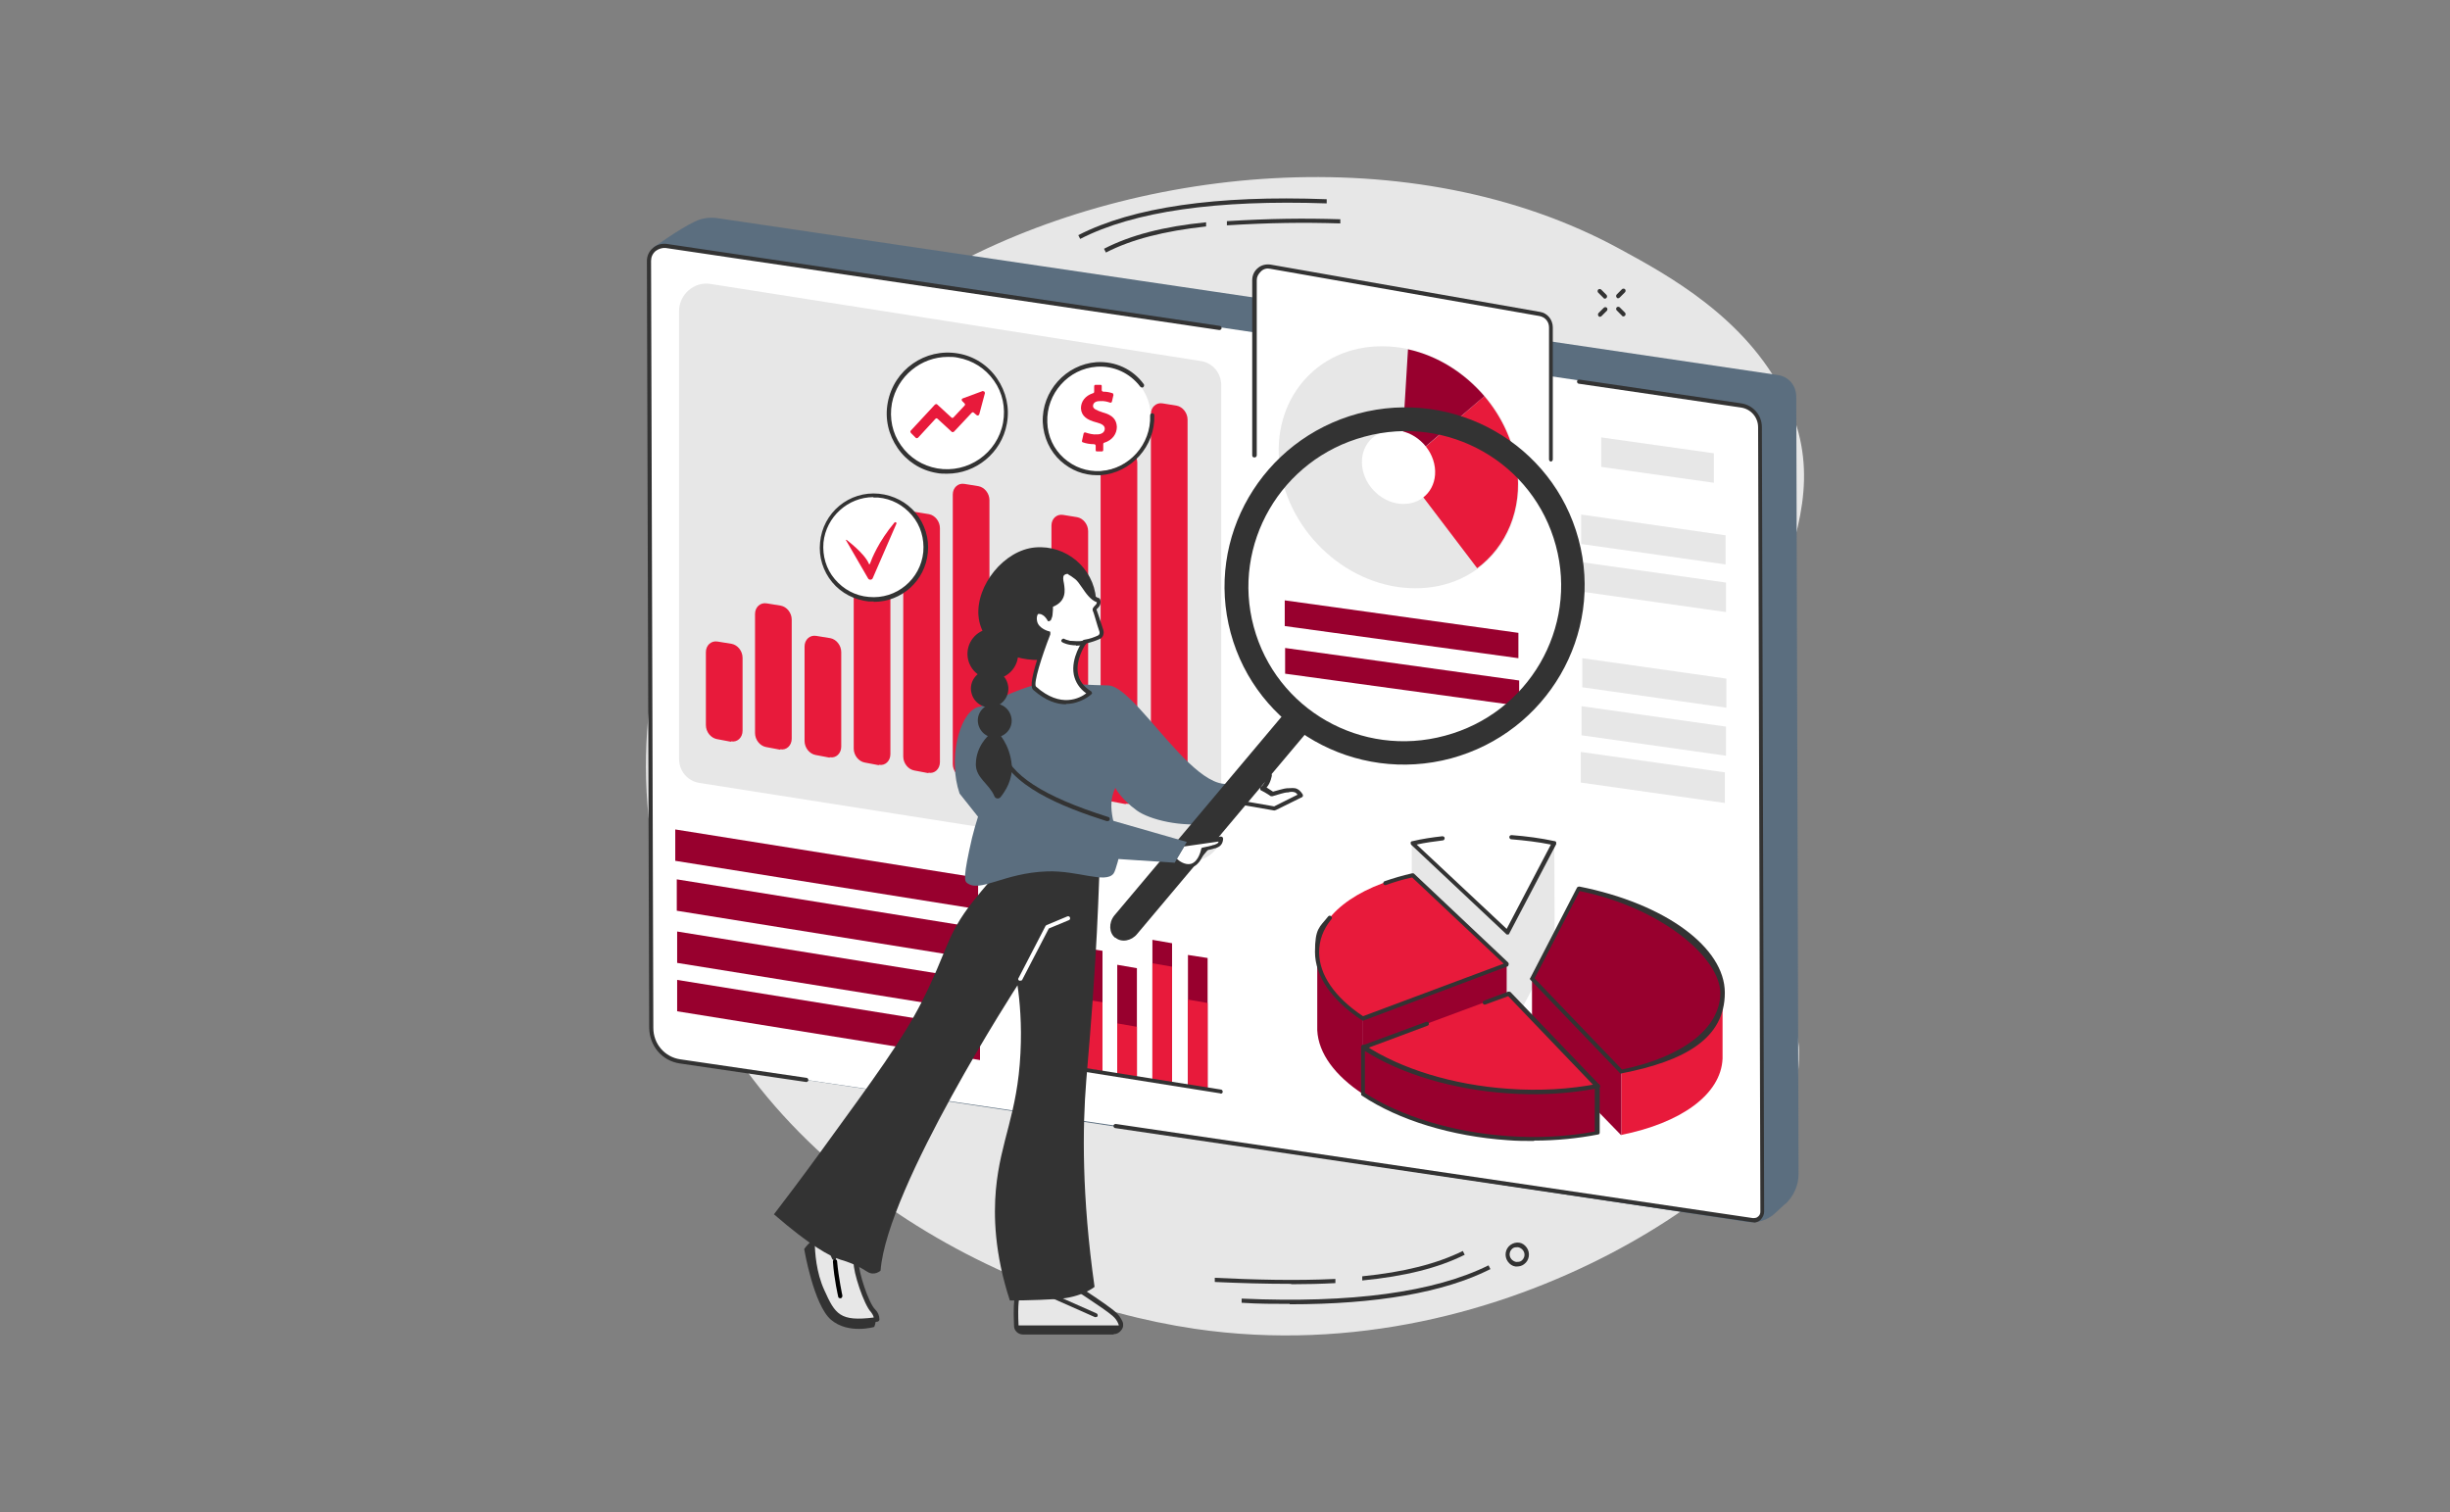
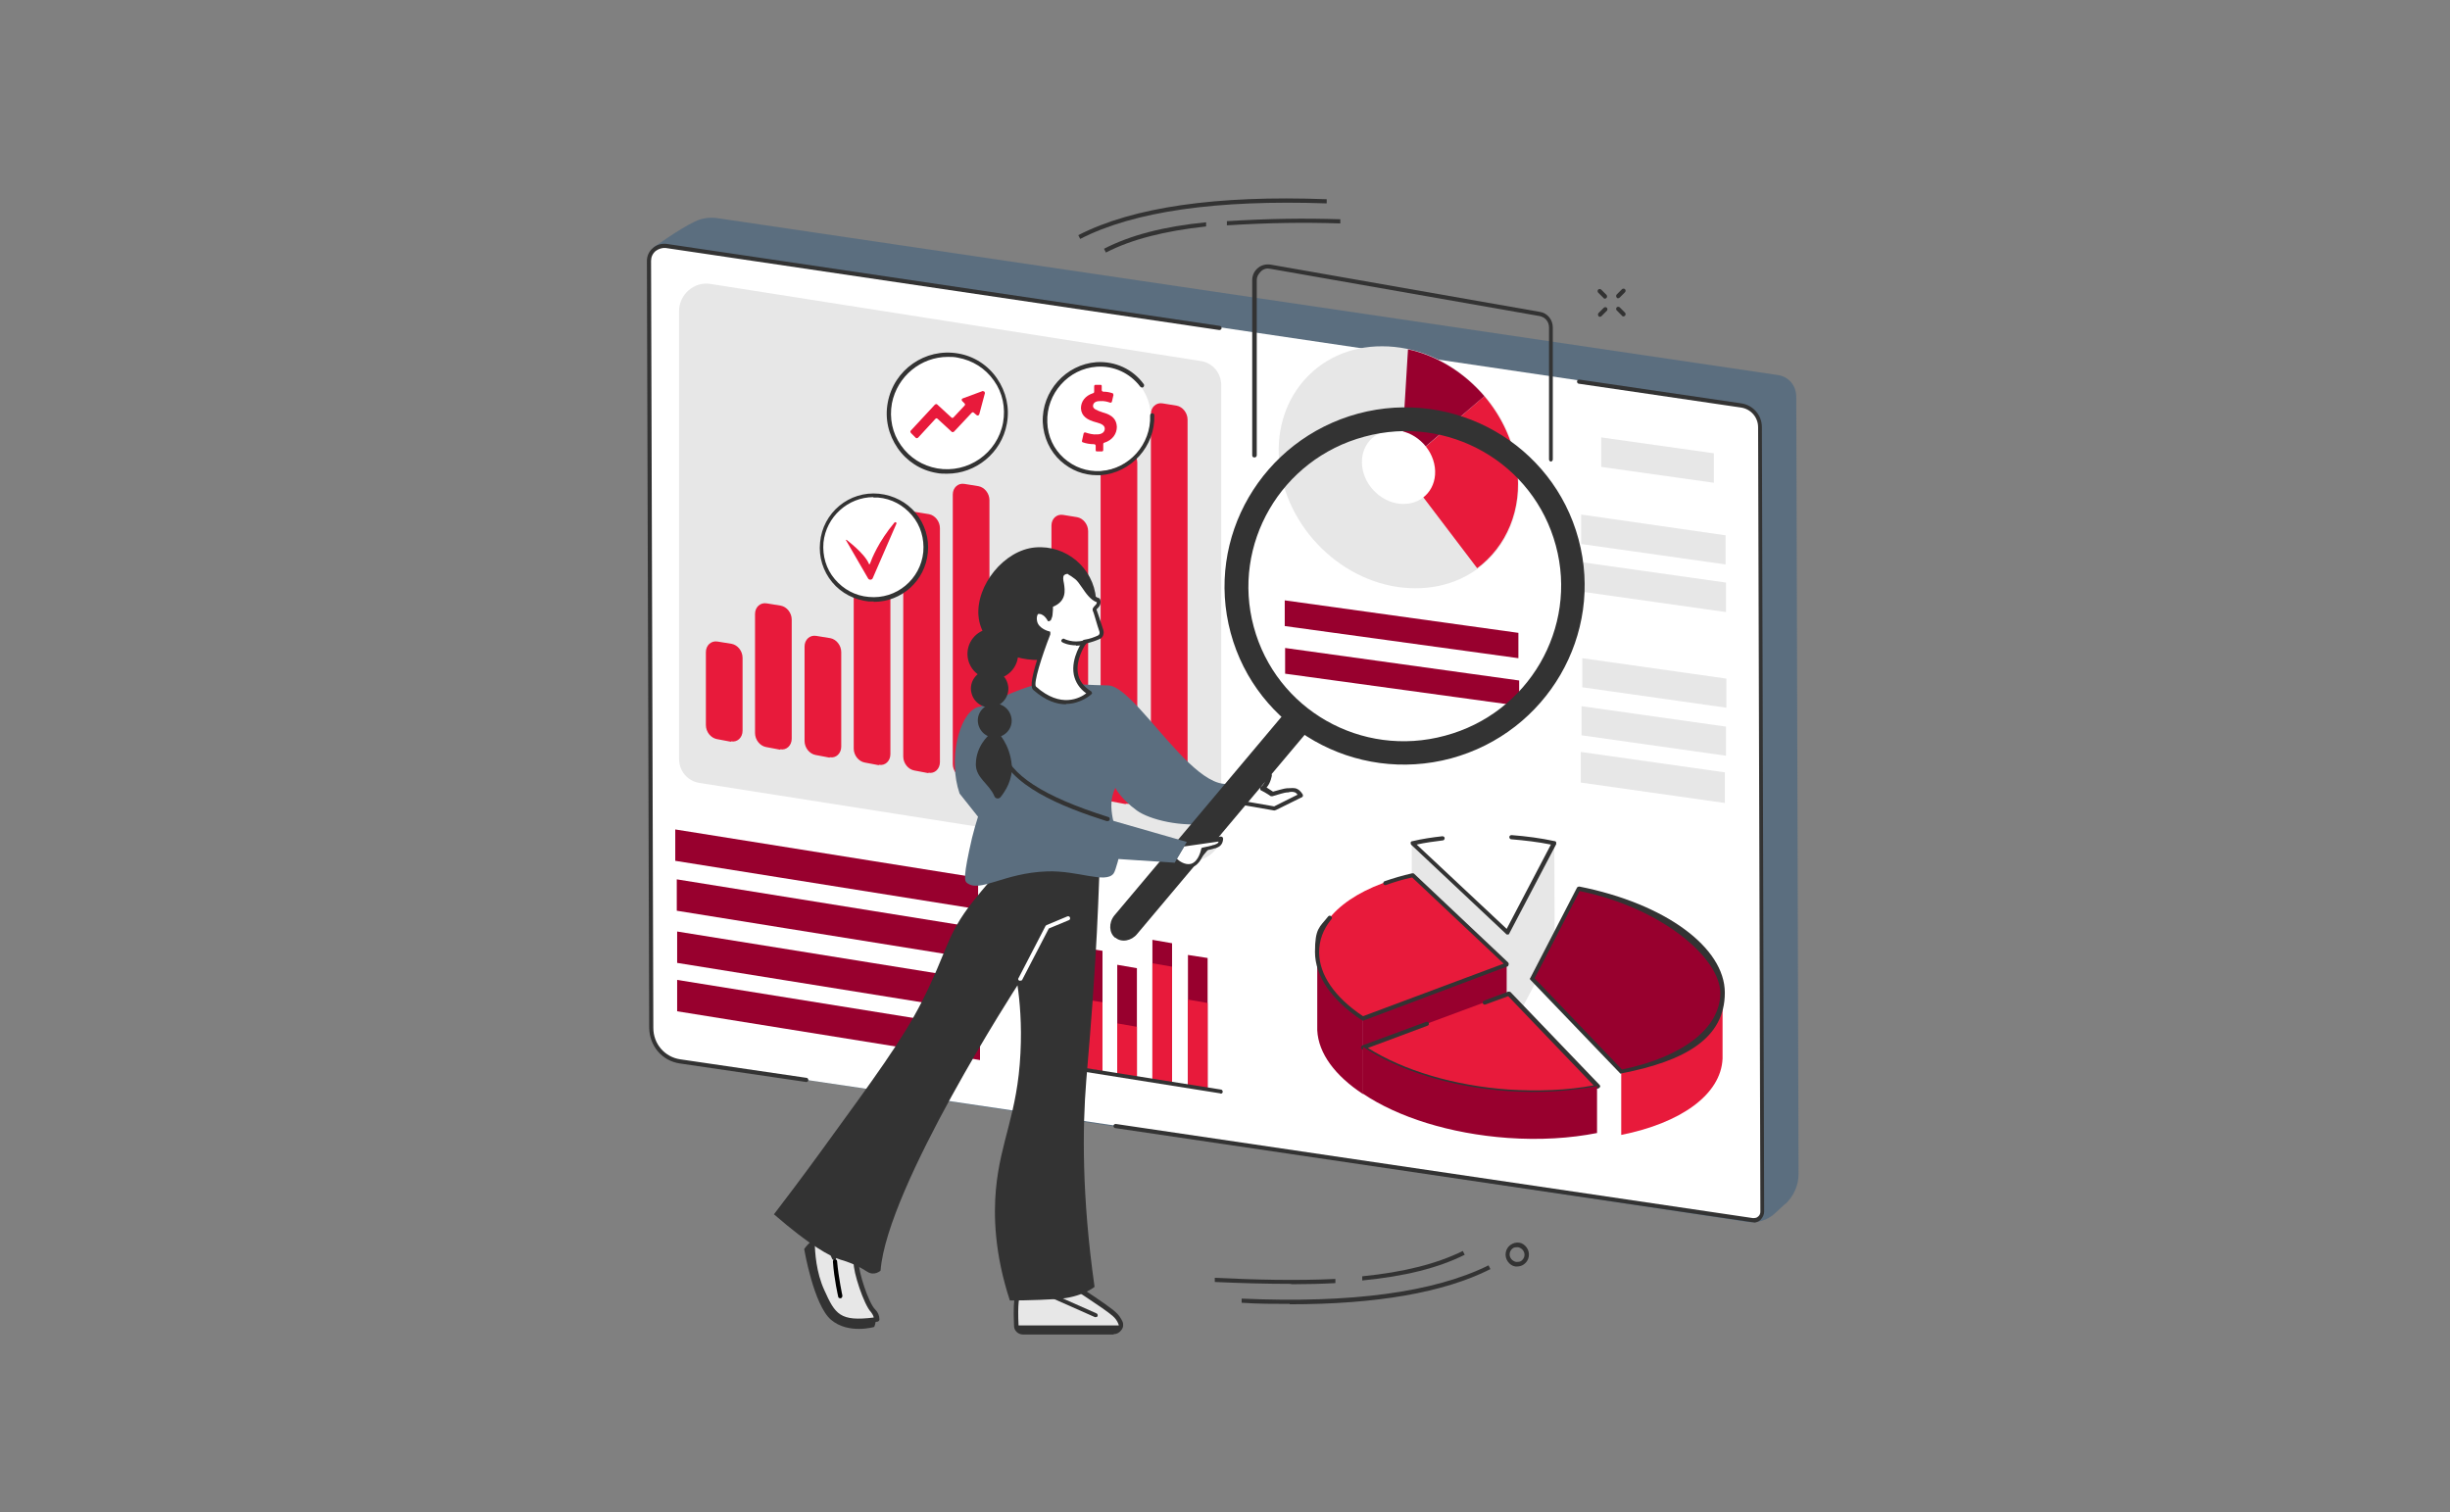
<svg xmlns="http://www.w3.org/2000/svg" id="Text" viewBox="0 0 648 400">
  <rect x="0" y="0" width="648" height="400" fill="#808080" stroke="none" />
  <defs>
    <style>
      .cls-1 {
        fill: #99b9ff;
      }

      .cls-2 {
        fill: #5b6e7f;
      }

      .cls-3 {
        fill: #fff;
      }

      .cls-4 {
        fill: #caddff;
      }

      .cls-5 {
        fill: #98002e;
      }

      .cls-6 {
        fill: #333;
      }

      .cls-7 {
        fill: #e81a3b;
      }

      .cls-8 {
        fill: #e7e7e7;
      }
    </style>
  </defs>
-   <path class="cls-8" d="M472,104.7c-10.3-20.7-30.8-31.9-43.5-38.8-54.9-30-129.8-22-179.5,6-49.1,27.6-91.9,92.9-74,163.9,18,71.3,88.1,107.9,141.1,115.7,84.2,12.3,154.9-43.8,158.8-63.3,1.2-6,.9-11.3.9-11.3-1.5-14.1-13.1-22.4-15.8-54.5-5-59,29.9-81.4,12-117.7h0Z" />
  <path class="cls-6" d="M428,78.9c-.1,0-.3,0-.4-.2-.2-.2-.2-.6,0-.8l1.4-1.4c.2-.2.6-.2.8,0s.2.6,0,.8l-1.4,1.4c-.1.1-.3.2-.4.2h0Z" />
  <path class="cls-6" d="M423.2,83.8c-.1,0-.3,0-.4-.2-.2-.2-.2-.6,0-.8l1.4-1.4c.2-.2.6-.2.8,0,.2.2.2.6,0,.8l-1.4,1.4c-.1.1-.3.2-.4.2h0Z" />
  <path class="cls-6" d="M424.5,79c-.1,0-.3,0-.4-.2l-1.4-1.4c-.2-.2-.2-.6,0-.8.2-.2.6-.2.8,0l1.4,1.4c.2.2.2.6,0,.8s-.3.2-.4.2h0Z" />
  <path class="cls-6" d="M429.4,83.7c-.1,0-.3,0-.4-.2l-1.4-1.4c-.2-.2-.2-.6,0-.8.2-.2.6-.2.8,0l1.4,1.4c.2.2.2.6,0,.8-.1.1-.3.2-.4.2h0Z" />
  <path class="cls-6" d="M401.3,335h-.5c-.8-.1-1.5-.6-2-1.3-1-1.4-.7-3.4.7-4.4h0c.7-.5,1.5-.7,2.3-.6s1.5.6,2,1.3c1,1.4.7,3.4-.7,4.4-.5.4-1.2.6-1.8.6h0ZM400.1,330.2c-.9.7-1.1,1.9-.4,2.8.3.4.8.7,1.3.8.5,0,1,0,1.4-.3.9-.7,1.1-1.9.4-2.8-.3-.4-.8-.7-1.3-.8-.5,0-1,0-1.4.3h0Z" />
  <path class="cls-6" d="M341.1,344.9c-4.1,0-8.3,0-12.7-.3v-1.1c29.1,1.3,51-1.7,65.3-8.8l.5,1c-12.3,6.2-30.1,9.3-53.1,9.3h0v-.1Z" />
  <path class="cls-6" d="M360.3,338.7v-1.1c11-1.1,19.7-3.3,26.6-6.7l.5,1c-7,3.5-15.8,5.7-27.1,6.8h0Z" />
  <path class="cls-6" d="M341.5,339.6c-6.8,0-13.7-.2-20.2-.5v-1.1c10.3.5,21.3.8,31.9.3v1.1c-3.8.2-7.7.3-11.7.3h0v-.1Z" />
  <path class="cls-6" d="M285.7,63.2l-.5-1c14.4-7.4,36.5-10.6,65.7-9.5v1.1c-29.1-1-51,2.1-65.2,9.4h0Z" />
  <path class="cls-6" d="M292.5,66.8l-.5-1c7-3.6,15.8-5.9,27-7v1.1c-11,1.2-19.7,3.4-26.5,6.9h0Z" />
  <path class="cls-6" d="M324.5,59.6v-1.1c11.6-.7,20.3-.8,30-.5v1.1c-9.7-.3-18.4-.2-30,.5h0Z" />
  <path class="cls-2" d="M472.2,318.4l-2.7,2.5c-2,1.9-4.8,2.7-7.4,2.3l-283.2-42.7c-3.8-.6-5.6-4.5-5.6-8.3l-1.9-195.2c0-2.3,1.4-11.5,1.4-11.5,0,0,6.9-5,11-6.9,1.9-.9,3.9-1.2,5.9-.9l280.5,41.5c2.9.4,4.9,2.8,4.9,5.8l.6,205.6c0,3-1.3,5.8-3.5,7.9h0v-.1Z" />
  <path class="cls-3" d="M463.6,322.7l-283.8-42c-4.4-.7-7.6-4.3-7.6-8.9l-.6-202.9c0-2.4,2.2-4.3,4.5-4l284.6,42.1c2.9.4,4.9,2.8,4.9,5.8l.6,207.5c0,1.4-1.3,2.5-2.6,2.3h0v.1Z" />
  <path class="cls-6" d="M213.2,286.2h0l-33.4-4.9c-4.7-.7-8-4.6-8.1-9.4l-.6-202.9c0-1.3.6-2.6,1.6-3.4,1-.9,2.3-1.2,3.5-1.1l146.4,21.7c.3,0,.5.3.5.6s-.3.5-.6.5l-146.4-21.7c-.9-.1-1.9.2-2.7.8-.8.7-1.2,1.6-1.2,2.6l.6,202.9c0,4.2,3,7.7,7.1,8.3l33.4,4.9c.3,0,.5.3.5.6s-.3.5-.5.5h-.1Z" />
  <path class="cls-6" d="M463.9,323.3h-.4l-168.5-24.9c-.3,0-.5-.3-.5-.6s.3-.5.6-.5l168.5,24.9c.5,0,1,0,1.4-.4.4-.3.6-.8.6-1.3l-.6-207.5c0-2.6-1.9-4.8-4.5-5.2l-42.9-6.3c-.3,0-.5-.3-.5-.6s.3-.5.6-.5l42.9,6.3c3.1.5,5.4,3.1,5.4,6.3l.6,207.5c0,.8-.4,1.6-1,2.2-.5.5-1.2.7-1.8.7h0l.1-.1Z" />
  <path class="cls-8" d="M314.7,227.5l-129.7-20.4c-3.2-.5-5.4-3.2-5.4-6.4v-118.4c0-4.4,4-7.9,8.3-7.2l129.7,20.4c3.2.5,5.4,3.2,5.4,6.4v118.4c0,4.4-4,7.9-8.3,7.2h0Z" />
  <path class="cls-7" d="M193.3,196.2l-3.7-.7c-1.6-.3-2.9-1.9-2.9-3.7v-19.3c0-1.8,1.4-3.1,3.1-2.8l3.7.6c1.6.3,2.9,1.9,2.9,3.7v19.3c0,1.8-1.4,3.1-3,2.8h0l-.1.1Z" />
  <path class="cls-7" d="M206.3,198.3l-3.7-.7c-1.6-.3-2.9-1.9-2.9-3.7v-31.5c0-1.8,1.4-3.1,3.1-2.8l3.7.6c1.6.3,2.9,1.9,2.9,3.7v31.5c0,1.8-1.4,3.1-3,2.8h0l-.1.1Z" />
  <path class="cls-7" d="M219.4,200.4l-3.7-.7c-1.6-.3-2.9-1.9-2.9-3.7v-25c0-1.8,1.4-3.1,3.1-2.8l3.7.6c1.6.3,2.9,1.9,2.9,3.7v25c0,1.8-1.4,3.1-3,2.8h0l-.1.1Z" />
  <path class="cls-7" d="M232.4,202.4l-3.7-.7c-1.6-.3-2.9-1.9-2.9-3.7v-49.2c0-1.8,1.4-3.1,3.1-2.8l3.7.6c1.6.3,2.9,1.9,2.9,3.7v49.2c0,1.8-1.4,3.1-3,2.8h0l-.1.1Z" />
  <path class="cls-7" d="M245.5,204.5l-3.7-.7c-1.6-.3-2.9-1.9-2.9-3.7v-61.9c0-1.8,1.4-3.1,3.1-2.8l3.7.6c1.6.3,2.9,1.9,2.9,3.7v61.9c0,1.8-1.4,3.1-3,2.8h0l-.1.1Z" />
  <path class="cls-7" d="M258.6,206.5l-3.7-.7c-1.6-.3-2.9-1.9-2.9-3.7v-71.3c0-1.8,1.4-3.1,3.1-2.8l3.7.6c1.6.3,2.9,1.9,2.9,3.7v71.3c0,1.8-1.4,3.1-3,2.8l-.1.1Z" />
  <path class="cls-7" d="M271.6,208.6l-3.7-.7c-1.6-.3-2.9-1.9-2.9-3.7v-50.6c0-1.8,1.4-3.1,3.1-2.8l3.7.6c1.6.3,2.9,1.9,2.9,3.7v50.7c0,1.8-1.4,3.1-3,2.8h-.1Z" />
  <path class="cls-7" d="M284.7,210.6l-3.7-.7c-1.6-.3-2.9-1.9-2.9-3.7v-67.2c0-1.8,1.4-3.1,3.1-2.8l3.7.6c1.6.3,2.9,1.9,2.9,3.7v67.2c0,1.8-1.4,3.1-3,2.8h0l-.1.1Z" />
  <path class="cls-7" d="M297.7,212.7l-3.7-.7c-1.6-.3-2.9-1.9-2.9-3.7v-87.4c0-1.8,1.4-3.1,3.1-2.8l3.7.6c1.6.3,2.9,1.9,2.9,3.7v87.4c0,1.8-1.4,3.1-3,2.8h0l-.1.1Z" />
  <path class="cls-7" d="M311,214.8l-3.7-.7c-1.6-.3-2.9-1.9-2.9-3.7v-100.9c0-1.8,1.4-3.1,3.1-2.8l3.7.6c1.6.3,2.9,1.9,2.9,3.7v101c0,1.8-1.4,3.1-3,2.8h-.1Z" />
  <path class="cls-3" d="M323,292.8l-52-8.3c-1.7-.3-3-1.9-3-3.7v-51.7c0-1.8,1.3-3,3-2.7l52,8.3c1.7.3,3,1.9,3,3.7v51.7c0,1.8-1.3,3-3,2.7h0Z" />
  <polygon class="cls-1" points="281.8 281.8 276.6 280.9 276.6 243.6 281.8 244.5 281.8 281.8" />
  <polygon class="cls-4" points="281.8 281.8 276.6 280.9 276.6 256.9 281.8 257.7 281.8 281.8" />
  <polygon class="cls-5" points="291.6 283.3 286.4 282.5 286.4 250.7 291.6 251.5 291.6 283.3" />
  <polygon class="cls-7" points="291.6 283.3 286.4 282.5 286.4 264.3 291.6 265.1 291.6 283.3" />
  <polygon class="cls-5" points="300.7 285 295.5 284.1 295.5 255.2 300.7 256.1 300.7 285" />
  <polygon class="cls-7" points="300.7 285 295.5 284.1 295.5 270.7 300.7 271.6 300.7 285" />
  <polygon class="cls-5" points="310 286.8 304.8 286 304.8 248.6 310 249.5 310 286.8" />
  <polygon class="cls-7" points="310 286.8 304.8 286 304.8 254.8 310 255.7 310 286.8" />
  <polygon class="cls-5" points="319.4 288.1 314.2 287.3 314.2 252.6 319.4 253.4 319.4 288.1" />
  <polygon class="cls-7" points="319.4 288.1 314.2 287.3 314.2 264.4 319.4 265.3 319.4 288.1" />
  <path class="cls-6" d="M322.7,289.2h0l-50.3-8c-1-.2-1.8-1.1-1.8-2.2l.2-44.1c0-.3.2-.5.6-.5h0c.3,0,.6.3.5.6l-.2,44.1c0,.5.4,1,.9,1.1l50.3,8c.3,0,.5.3.5.6s-.3.5-.5.5h0l-.2-.1Z" />
-   <path class="cls-3" d="M406.1,204l-71.2-12.5c-1.7-.3-3-1.8-3-3.5v-113.9c0-2.2,2-3.9,4.2-3.5l71.2,12.5c1.7.3,3,1.8,3,3.5v113.9c0,2.2-2,3.9-4.2,3.5h0Z" />
  <g>
    <path class="cls-8" d="M401.4,123.7c2.4,17.7-9.8,32-27.1,31.9-17.4,0-33.4-14.4-35.8-32.1s9.8-32,27.1-31.9c17.4,0,33.4,14.4,35.8,32.1h0Z" />
    <path class="cls-7" d="M370.5,123.7l20.2,26.6c7.7-5.7,12-15.5,10.5-26.6-1-7.1-4.1-13.6-8.6-18.9l-22.1,19h0v-.1Z" />
    <path class="cls-5" d="M372.4,92.4l-1.9,31.3,22.1-18.9c-5.3-6.2-12.4-10.7-20.2-12.4Z" />
    <path class="cls-3" d="M379.5,123.6c.7,5.4-3,9.7-8.3,9.7s-10.2-4.4-10.9-9.8,3-9.7,8.3-9.7,10.2,4.4,10.9,9.8Z" />
  </g>
  <polygon class="cls-5" points="401.6 174.1 339.8 165.6 339.8 158.8 401.6 167.4 401.6 174.1" />
  <polygon class="cls-5" points="401.8 186.7 339.9 178.2 339.9 171.4 401.8 180 401.8 186.7" />
  <path class="cls-6" d="M410.3,122.1c-.3,0-.6-.2-.6-.6v-34.9c0-1.5-1-2.7-2.5-3l-71.2-12.5c-.9-.2-1.8,0-2.5.7s-1.1,1.4-1.1,2.3v46.3c0,.3-.2.6-.6.6s-.6-.2-.6-.6v-46.3c0-1.2.5-2.4,1.5-3.2.9-.8,2.2-1.1,3.4-.9l71.2,12.5c2,.3,3.4,2.1,3.4,4.1v34.9c0,.3-.2.6-.6.6h.2Z" />
  <g>
    <path class="cls-3" d="M411.1,223.1c-4-.8-8.1-1.3-12.4-1.6-9.1-.6-17.6,0-25,1.6v.1l25,23.5,12.4-23.6h0Z" />
    <polygon class="cls-8" points="411.2 250.3 411.1 223.1 398.6 246.8 398.6 274.2 411.2 250.3" />
    <polygon class="cls-8" points="398.7 246.7 373.4 223.1 373.4 248.8 398.7 272.1 398.7 246.7" />
    <path class="cls-6" d="M398.7,247.2c-.1,0-.3,0-.4-.2l-25-23.5c-.2-.2-.2-.4-.2-.6s.2-.4.5-.4c2.5-.6,5.2-1,7.9-1.3.3,0,.6.2.6.5s-.2.6-.5.6c-2.4.3-4.7.6-6.9,1.1l23.8,22.3,11.7-22.3c-3.4-.7-7-1.1-10.5-1.4-.3,0-.5-.3-.5-.6s.3-.5.6-.5c3.9.3,7.7.8,11.4,1.6.2,0,.3.1.4.3v.5l-12.4,23.6c0,.2-.2.3-.4.3h-.1ZM373.9,223.6h0Z" />
  </g>
  <g>
    <path class="cls-7" d="M360.4,269.3l38-14.3c.1,0,.2-.2,0-.3l-24.8-23.4c-15.1,3.4-25.3,11-25.3,20.5s4.5,12.5,12.1,17.5h0Z" />
    <polygon class="cls-5" points="360.4 269.3 360.4 289.3 398.5 273.1 398.5 254.9 360.4 269.3" />
    <path class="cls-5" d="M360.5,289.4c-7.3-4.8-11.8-10.7-12.1-16.9v-20.7c0,6.4,4.5,12.5,12.1,17.5v20.1h0Z" />
    <path class="cls-6" d="M360.4,269.8h-.3c-8-5.3-12.3-11.7-12.3-18s1.2-6.5,3.5-9.4c.2-.2.5-.3.8,0,.2.2.3.5,0,.8-2.2,2.7-3.2,5.6-3.2,8.7,0,5.9,4.1,11.9,11.6,16.9l37.2-13.9-24.2-22.8c-2.4.5-4.7,1.2-6.9,2-.3.1-.6,0-.7-.3s0-.6.3-.7c2.3-.8,4.7-1.5,7.3-2.1.2,0,.4,0,.5.1l24.8,23.4c.2.2.3.4.2.7,0,.2-.2.5-.5.5l-38,14.3h-.2l.1-.2Z" />
  </g>
  <g>
    <path class="cls-7" d="M428.8,283.5c15.9-3.2,26.7-10.9,26.8-20.7v17.2c-.4,9.6-11.2,17.1-26.8,20.2v-16.7h0Z" />
-     <polygon class="cls-5" points="405.2 258.9 428.8 283.3 428.8 300.3 405.2 276 405.2 258.9" />
    <g>
      <path class="cls-5" d="M428.8,283.5c15.9-3.2,26.8-11,26.8-20.8s-16.2-23.2-38.1-27.6l-12.3,23.8,23.6,24.6h0Z" />
      <path class="cls-6" d="M428.8,284c-.2,0-.3,0-.4-.2l-23.6-24.6c-.2-.2-.2-.4,0-.6l12.3-23.8c.1-.2.4-.3.6-.3,22.7,4.5,38.5,16.1,38.5,28.1s-10.4,18-27.2,21.3h-.1l-.1.1ZM405.9,258.8l23.1,24.1c16.1-3.3,26-11,26-20.2s-15.3-22.5-37.2-27l-11.9,23.1h0Z" />
    </g>
  </g>
  <g>
    <path class="cls-7" d="M360.4,277c9.3,6.2,23,10.6,38.4,11.7,8.5.6,16.6,0,23.7-1.3l-23.6-24.6-38.5,14.3h0v-.1Z" />
    <path class="cls-6" d="M405.7,289.5c-2.3,0-4.6,0-6.9-.2-14.9-1-28.9-5.3-38.6-11.8-.2-.1-.3-.3-.2-.5,0-.2.2-.4.4-.5l16.8-6.2c.3-.1.6,0,.7.3s0,.6-.3.7l-15.8,5.9c9.5,6,23,10,37.2,11,7.8.5,15.6.2,22.5-1.1l-22.6-23.6-6,2.2c-.3.1-.6,0-.7-.3s0-.6.3-.7l6.4-2.4c.2,0,.4,0,.6.1l23.6,24.6c.1.1.2.4.1.5s-.2.3-.4.4c-5.2,1-11,1.6-16.9,1.6h-.2Z" />
    <g>
      <path class="cls-5" d="M422.4,287.3v12.4c-7.1,1.4-15.1,1.9-23.6,1.3-15.3-1.1-29.1-5.5-38.3-11.7v-12.4c9.3,6.2,23,10.6,38.3,11.7,8.5.6,16.6,0,23.6-1.3h0Z" />
-       <path class="cls-6" d="M405.7,301.8c-2.3,0-4.6,0-6.9-.2-14.8-1-28.9-5.3-38.6-11.8-.2-.1-.2-.3-.2-.5v-10.5c0-1.5,0-2.3.3-2.4h.6c9.5,6.3,23.4,10.6,38.1,11.6,8.2.6,16.3.1,23.5-1.3.3,0,.5,0,.6.4v12.5c0,.3-.2.5-.5.5-5.2,1-10.9,1.6-16.8,1.6h0l-.1.1ZM361,289.1c9.5,6.2,23.3,10.4,37.8,11.4,8,.6,16,.1,23-1.2v-11.3c-7.1,1.3-15.1,1.8-23.1,1.2-14.4-1-28.1-5.1-37.7-11.2v11.1h0ZM422.4,299.7h0Z" />
    </g>
  </g>
  <polygon class="cls-5" points="258.7 240.5 178.6 227.7 178.6 219.4 258.7 232.2 258.7 240.5" />
  <polygon class="cls-5" points="259.1 253.8 179 240.9 179 232.6 259.1 245.5 259.1 253.8" />
  <polygon class="cls-5" points="259.2 267.6 179.1 254.7 179.1 246.4 259.2 259.3 259.2 267.6" />
  <polygon class="cls-5" points="259.2 280.4 179.1 267.5 179.1 259.2 259.2 272.1 259.2 280.4" />
  <polygon class="cls-8" points="453.3 127.7 423.5 123.5 423.5 115.7 453.3 119.9 453.3 127.7" />
  <polygon class="cls-8" points="456.4 149.3 418.2 143.9 418.2 136.1 456.4 141.6 456.4 149.3" />
  <polygon class="cls-8" points="456.5 161.9 418.3 156.5 418.3 148.7 456.5 154.1 456.5 161.9" />
  <polygon class="cls-8" points="456.6 187.2 418.5 181.8 418.5 174.1 456.6 179.5 456.6 187.2" />
  <polygon class="cls-8" points="456.5 199.9 418.3 194.5 418.3 186.8 456.5 192.2 456.5 199.9" />
  <polygon class="cls-8" points="456.2 212.4 418.1 207 418.1 198.9 456.2 204.3 456.2 212.4" />
  <g>
    <path class="cls-8" d="M296.3,349.9c-.3-.7-.8-1.6-1.6-2.3-2.4-2.2-14.3-9.7-14.3-9.7,0,0-7.6-.2-4.7,3.8,0,0-4.5-.3-6,.1-1.1.3-1,5.9-.9,8.8,0,1,.9,1.8,1.9,1.8h23.9c1.3,0,2.2-1.3,1.8-2.5h-.1Z" />
    <path class="cls-6" d="M294.5,353h-23.9c-1.3,0-2.4-1-2.4-2.3-.4-9,.7-9.3,1.3-9.4,1.1-.3,3.7-.2,5.2-.2-.3-.7-.3-1.3,0-1.9,1-1.9,5.2-1.9,5.7-1.9h.3c.5.3,11.9,7.5,14.4,9.8.8.7,1.4,1.6,1.8,2.5.3.7.2,1.6-.3,2.2-.5.7-1.2,1.1-2,1.1h0l-.1.1ZM269.9,342.4c-.3.3-.8,2.4-.5,8.3,0,.7.6,1.3,1.3,1.3h23.9c.4,0,.8-.2,1.1-.6.2-.4.3-.8.1-1.2h0c-.3-.8-.8-1.5-1.5-2.1-2.2-2-12.8-8.7-14.1-9.6-1.6,0-4,.3-4.6,1.3-.2.4,0,1,.4,1.7.1.2.1.4,0,.6s-.3.3-.5.3c-1.2,0-4.6-.2-5.8,0h.2Z" />
  </g>
  <path class="cls-6" d="M268.8,350.6h0c0,1,.9,1.8,1.9,1.8h23.9c1.1,0,1.9-.8,1.9-1.8h-27.7Z" />
  <path class="cls-6" d="M289.8,348.4h-.2l-11.5-5.1c-.3-.1-.4-.5-.3-.7s.5-.4.7-.3l11.5,5.1c.3.1.4.5.3.7,0,.2-.3.3-.5.3h0Z" />
  <path class="cls-6" d="M217.5,341.5c-2.1-4.7-2.5-10.2-2.6-13.4-.8.6-1.6,1.4-2.2,2.3,0,0,2.5,14.8,7.1,18.7,4.6,3.9,11.4,1.9,11.4,1.9,0,0,.5-.9.4-2.1-9.4,1.3-11-.5-14.2-7.5h0l.1.1Z" />
  <g>
    <path class="cls-8" d="M231.7,349c0-.7-.3-1.5-1-2.2-1.8-1.8-4.7-10.5-4.4-12.6s1.4-6.2-4.2-4.7l-1.5,3.5c-2.1-4.4.8-7.7.8-7.7,0,0-3.5.5-6.5,2.9,0,3.2.4,8.7,2.6,13.4,3.2,7,4.8,8.8,14.2,7.5h0v-.1Z" />
    <path class="cls-6" d="M227.1,349.9c-5.8,0-7.5-2.5-10.1-8.2-2.1-4.7-2.6-10-2.6-13.6,0-.2,0-.3.2-.4,3.1-2.4,6.6-3,6.8-3s.5,0,.6.3c.1.2,0,.5,0,.6s-2.2,2.5-1.2,5.8l1-2.2c0-.2.2-.3.4-.3,2-.5,3.5-.4,4.3.3,1.2,1,.9,3,.7,4.4v.6c-.2,2,2.5,10.5,4.3,12.2.7.7,1.1,1.6,1.1,2.6,0,.3-.2.5-.5.6-1.8.2-3.3.4-4.7.4h0l-.3-.1ZM215.5,328.3c0,3,.4,8.3,2.5,12.9,2.9,6.5,4.2,8.4,13.1,7.3-.1-.5-.4-1-.7-1.4-1.9-1.9-4.8-10.8-4.6-13.1v-.6c.2-1.2.4-2.7-.3-3.4-.5-.5-1.6-.5-3-.2l-1.4,3.2c0,.2-.3.3-.5.3s-.4-.1-.5-.3c-1.5-3.1-.7-5.7.1-7.1-1.2.3-3,1-4.7,2.3h0v.1Z" />
  </g>
  <path d="M222.2,343.4c-.3,0-.5-.2-.5-.4,0,0-1.1-4.7-1.4-9.3,0-.3.2-.6.5-.6s.6.2.6.5c.4,4.5,1.4,9.1,1.4,9.1,0,.3-.1.6-.4.7h-.2Z" />
  <path class="cls-6" d="M269.2,260.5s-34.6,53.4-36.3,75.6c0,0-1.6,1.5-3.5.3-3.4-2.2-6.4-3-7.1-3.2-2.8-.9-7.9-3.6-17.6-12,3-3.9,7.3-9.6,12.4-16.6,14.4-19.8,21.6-29.6,26.7-39.6,6.9-13.6,6.4-17.5,13.5-26.5,6.1-7.7,13.3-15,13.3-15,0,0,15.8-2,20.3,4.4-.2,5.3-.6,16.6-1.2,26.1-1,16.3-2,26.7-2.4,31.9-1,12.4-1.2,30.5,2.2,54.5,0,0-3.4,2.8-9.8,3.2-6.4.4-12.6.4-12.6.4-4.1-12.5-4.3-22.5-3.7-29.3,1.2-13.1,5.7-19.9,6.5-36.1.4-7.7-.2-14-.8-18.1h.1Z" />
  <path class="cls-3" d="M269.9,259.4h-.3c-.3-.1-.4-.5-.2-.7l7.1-13.7c0-.1.2-.2.3-.3l5.5-2.3c.3-.1.6,0,.7.3s0,.6-.3.7l-5.3,2.2-7,13.5c0,.2-.3.3-.5.3h0Z" />
  <path class="cls-3" d="M342.8,209.2c-.7-.4-1.7-.2-2.5-.1-.7,0-3.9,1-3.9,1,0,0-1.1-.8-2.6-1.6,1.4-.9,1.8-3.4,1.8-3.4l-7.1,2.2c-3.3.7-3,4.6-3,4.6l11.5,2,6.9-3.4s-.5-.9-1.2-1.3h.1Z" />
  <path class="cls-6" d="M337.1,214.4h0l-11.5-2c-.2,0-.4-.3-.5-.5-.1-1.5.5-4.5,3.5-5.2l7.1-2.2c.2,0,.4,0,.5.1s.2.3.2.5c0,0-.3,2-1.4,3.2.8.5,1.4.9,1.7,1.1.8-.2,3.1-.9,3.7-.9h.3c.7,0,1.7-.2,2.4.2h0c.9.4,1.4,1.4,1.5,1.5v.4c0,.1-.2.3-.3.3l-6.9,3.4h-.2l-.1.1ZM326.1,211.4l10.9,1.9,6.2-3.1c-.2-.2-.4-.5-.7-.6-.5-.2-1.2-.2-1.8,0h-.3c-.5,0-2.5.6-3.8,1h-.5s-1.1-.8-2.5-1.5c-.2,0-.3-.3-.3-.5s0-.4.2-.5c.7-.4,1.1-1.4,1.3-2.1l-6.1,1.9h0c-2.2.5-2.6,2.6-2.6,3.6h0v-.1Z" />
  <path class="cls-2" d="M259.1,187c19.8-8.9,15.3-6,34-5.7,8.6.2,28.7,40.5,37.6,20.5,4.3,20.8-23.2,17.5-30,12.6-4.4-3.2-5.7-6-5.7-6-2.6,5.3.3,10.6,1.3,16.5,0,.7-1.2,5.5-1.8,6.2-2.2,2.7-9.4-.9-17.6-.6-11.5.4-17.8,5.8-21.2,3-.6-.5-1-1.5,1.4-11.9,2-8.2,4.8-13,3.1-15-3.2-3.7-3.9-18.3-1-19.6h-.1Z" />
  <path class="cls-6" d="M295,248.1h0c-1.7-1.3-1.8-4-.3-5.9l46.6-55.4,6.1,4.8-46.6,55.4c-1.5,1.9-4.2,2.4-5.8,1h0v.1Z" />
  <path class="cls-6" d="M417.5,142.6c-6.8-25.2-32.9-40-58.3-33.2-25.4,6.9-40.5,32.8-33.7,58s32.9,40,58.3,33.2c25.4-6.9,40.5-32.8,33.7-58h0ZM331.6,165.8c-5.9-21.8,7.2-44.4,29.3-50.3,22.1-6,44.7,6.9,50.6,28.8,5.9,21.8-7.2,44.4-29.3,50.3-22.1,6-44.7-6.9-50.6-28.8Z" />
  <path class="cls-3" d="M310.5,227.2l2.4-3.9,10.1-1.4s0,.8-.4,1.3-1.1.7-1.6.9-2.9.7-2.9.7c0,0-.7,3.7-3.1,4.4s-4.6-1.8-4.6-1.8h0l.1-.2Z" />
  <path class="cls-6" d="M314.2,229.7c-2.3,0-4.1-2-4.2-2.2-.2-.2-.2-.4,0-.6l2.4-3.9c0-.1.2-.2.4-.3l10.1-1.4c.2,0,.3,0,.4.1s.2.3.2.4,0,1-.5,1.6c-.4.6-1.1.8-1.6,1h-.2c-.4.2-1.9.5-2.6.6-.3,1-1.2,3.8-3.4,4.4-.3.1-.7.1-1,.1h0v.2ZM311.2,227.1c.6.6,2.2,1.8,3.8,1.4,2.1-.6,2.7-3.9,2.7-3.9,0-.2.2-.4.4-.4.9-.2,2.5-.5,2.8-.7h.2c.4-.2.9-.3,1.1-.6,0,0,.1-.2.1-.3l-9.1,1.3-2,3.3h0v-.1ZM310.5,227.2h0Z" />
  <path class="cls-2" d="M258.2,187.2c3.7-2,6,9.3,14.6,22.5,1,1.1,2.3,1.8,3.8,2.3l37.3,10.7-3.2,5.5-38.2-2.5c-4.2-.3-8-2.3-10.6-5.6l-8.1-10.2c-3.1-9-.1-20.8,4.4-22.7h0Z" />
  <path class="cls-6" d="M292.9,217.2h-.2c-11.9-3.8-26-9.4-28.7-19,0-.3,0-.6.4-.7s.6,0,.7.4c2,7,10.6,12.7,28,18.2.3,0,.5.4.4.7,0,.2-.3.4-.5.4h-.1Z" />
  <path class="cls-6" d="M258.8,163c-.7-8.2,6.8-17.5,15-18.2s15.4,5.4,16.1,13.6c.7,8.2-5.4,15.5-13.6,16.1-8.2.7-16.8-3.4-17.5-11.6h0v.1Z" />
  <circle class="cls-6" cx="262.59" cy="172.95" r="6.7" transform="translate(-18.34 31.73) rotate(-6.68)" />
  <path class="cls-6" d="M257,183.5c-.8-2.6.8-5.4,3.4-6.1,2.6-.8,5.4.8,6.1,3.4.8,2.6-.8,5.4-3.4,6.1-2.6.8-5.4-.8-6.1-3.4Z" />
  <path class="cls-6" d="M261.6,194.4s-3.5,2.9-3.5,7.8c0,3.6,3.6,5.2,4.9,8.4.3.7,1.1.8,1.6.3,1.3-1.6,3.3-4.7,3-8.5-.5-5.7-3.8-8.8-3.8-8.8l-2.2.9h0v-.1Z" />
  <path class="cls-6" d="M258.8,191.8c-.7-2.4.7-4.8,3.1-5.5s4.8.7,5.5,3.1c.7,2.4-.7,4.8-3.1,5.5s-4.8-.7-5.5-3.1Z" />
  <g>
    <path class="cls-3" d="M282.5,151.3c1,.7,1.5.8,2.3,1.5,1.6,1.3,3.2,5.4,5.8,6.1.4,1.4-.7,1.6-1.1,2.4.4.7,1.1,3.8,1.8,5.7.2.7,0,1.4-.7,1.7-1.1.5-2.3.9-3.7,1.2,0,0-6.4,8.7,1.3,13.6,0,0-6.3,6.1-14.6-1.3-1.5-1.3,3.7-14.4,3.7-14.4-.2,0-3.1-.9-3.6-3.2-.2-.8-.1-2.2.6-2.5s2,.3,2.9,1.8c.1-.4.2-.9.4-1.5.1-.8.2-1.7,0-2.1,6.7-2.5,0-8.6,4.8-9h.1Z" />
    <path class="cls-6" d="M282,186.3c-2.5,0-5.4-.9-8.7-3.8-.6-.5-.9-1.9,1.1-8.3.8-2.6,1.8-5.1,2.2-6.2-1-.4-3-1.4-3.4-3.4-.2-1-.1-2.6.9-3.2.8-.4,2,0,2.9,1.1v-.3c.2-1.3,0-1.7,0-1.7,0-.1-.1-.3,0-.5,0-.2.2-.3.3-.3,3.3-1.2,3-3.2,2.7-5.2-.2-1.1-.3-2.2.3-3,.4-.5,1-.8,2-.8h.4c.4.3.7.5,1,.6.4.2.8.5,1.3.9.6.5,1.3,1.4,1.9,2.4,1.1,1.5,2.3,3.2,3.7,3.6.2,0,.3.2.4.4.3,1.2-.2,1.8-.7,2.3-.1.1-.2.2-.3.3.2.5.4,1.2.8,2.3.3,1,.7,2.2,1,3.1.3.9,0,2-.9,2.4-1.1.5-2.3.9-3.6,1.2-.6.8-2.8,4.4-2.2,7.9.3,1.9,1.5,3.5,3.4,4.7.1,0,.2.2.3.4s0,.3-.2.5c0,0-2.7,2.5-6.7,2.5h0l.1.1ZM274.8,162.4h-.2c-.3.2-.5,1.1-.3,1.9.4,2,3.1,2.7,3.2,2.7.2,0,.3.1.3.3v.5c-2.3,5.9-4.5,12.9-3.8,13.8,6.6,5.9,11.7,3,13.3,1.8-1.8-1.3-2.9-3-3.3-5-.8-4.4,2.3-8.8,2.5-9,0-.1.2-.2.4-.2,1.3-.2,2.4-.6,3.5-1.1.4-.2.5-.6.4-1-.3-.9-.7-2.1-1-3.2-.3-1-.6-2.1-.8-2.4v-.5c.2-.4.4-.6.6-.8.3-.3.5-.5.5-.9-1.7-.6-2.9-2.4-4-4-.6-.9-1.2-1.7-1.7-2.1-.4-.3-.7-.5-1.1-.8-.3-.2-.6-.3-.9-.6-.5,0-.8.2-1,.4-.3.4-.2,1.2,0,2.1.3,1.9.7,4.7-2.9,6.2,0,.5,0,1.1-.1,1.9,0,.5-.2,1.1-.4,1.5,0,.2-.3.3-.5.4s-.4,0-.5-.3c-.7-1.2-1.6-1.6-2-1.6h-.2Z" />
  </g>
  <g>
-     <path class="cls-6" d="M281.3,169.4s2.5,1.3,5.5.4l-5.5-.4Z" />
    <path class="cls-6" d="M284.6,170.7c-2.1,0-3.5-.7-3.6-.8-.3-.1-.4-.5-.2-.7s.5-.4.7-.2c0,0,2.3,1.2,5.1.4.3,0,.6,0,.7.4s0,.6-.4.7c-.8.2-1.6.3-2.3.3h0v-.1Z" />
  </g>
  <circle class="cls-3" cx="231.1" cy="144.8" r="13.8" />
  <path class="cls-6" d="M231.1,159.1h-1.3c-3.8-.4-7.3-2.2-9.7-5.1-2.4-2.9-3.6-6.7-3.2-10.5.7-7.9,7.7-13.7,15.6-12.9,3.8.4,7.3,2.2,9.7,5.1,2.4,2.9,3.6,6.7,3.2,10.5-.7,7.4-6.9,13-14.3,13h0v-.1ZM231,131.5c-6.7,0-12.5,5.2-13.2,12-.3,3.5.7,7,3,9.7s5.4,4.4,9,4.7c7.3.7,13.7-4.7,14.4-11.9h.5-.5c.3-3.5-.7-7-3-9.7s-5.4-4.4-9-4.7h-1.2v-.1Z" />
  <path class="cls-7" d="M223.7,142.8l5.9,10.2c.3.5,1,.4,1.2,0l6.3-14.5c.1-.3-.3-.5-.5-.3-4.2,5-6,9.5-6.5,10.9,0,.2-.3.2-.3,0-1.1-2.7-5.9-6.3-5.9-6.3h-.2Z" />
  <path class="cls-3" d="M304.4,109.9c.3,7.7-5.7,14.3-13.3,14.8s-14-5.3-14.3-13,5.7-14.3,13.3-14.8c7.6-.5,14,5.3,14.3,13Z" />
  <path class="cls-6" d="M290.2,125.7c-3.6,0-6.9-1.3-9.6-3.7-2.9-2.6-4.6-6.3-4.8-10.3-.3-8.2,6.1-15.3,14.2-15.9,4.9-.3,9.6,1.8,12.5,5.8.2.2.1.6-.1.8-.2.2-.6.1-.8-.1-2.7-3.6-7-5.6-11.5-5.3-7.5.5-13.4,7.1-13.1,14.7.1,3.7,1.7,7.1,4.4,9.5,2.7,2.4,6.1,3.6,9.7,3.4,7.5-.5,13.4-7.1,13.1-14.7,0-.3.2-.6.5-.6s.6.2.6.5c.3,8.2-6.1,15.3-14.2,15.9h-1,.1Z" />
  <path class="cls-7" d="M289.8,119.2v-1.3c0-.2-.2-.4-.4-.4-1.1,0-2.2-.2-3-.5-.2,0-.3-.3-.2-.5l.4-1.8c0-.2.3-.4.5-.3.9.3,2,.6,3.1.5,1.2,0,2-.6,2-1.5,0-.8-.7-1.3-2.3-1.7-2.3-.6-3.9-1.6-4-3.7,0-1.8,1.1-3.3,3.2-4,.2,0,.3-.2.3-.4v-1.4c0-.2.1-.4.3-.4h1.3c.2,0,.4,0,.4.3v1.1c0,.2.2.4.4.4,1,0,1.8.2,2.4.4.2,0,.3.3.3.5l-.4,1.7c0,.2-.3.4-.5.3-.6-.2-1.5-.5-2.7-.4-1.4,0-1.8.7-1.8,1.3,0,.7.8,1.1,2.6,1.7,2.6.7,3.6,1.9,3.7,3.8,0,1.8-1.1,3.5-3.3,4.2-.2,0-.3.2-.3.4v1.5c0,.2-.1.4-.3.4h-1.3c-.2,0-.4,0-.4-.3h0v.1Z" />
  <path class="cls-3" d="M235.4,106.6c1.5-8.4,9.6-14,18-12.5s14,9.5,12.5,17.9-9.6,14-18,12.5-14-9.5-12.5-17.9Z" />
  <path class="cls-6" d="M250.5,125.3c-.9,0-1.9,0-2.8-.2-4.2-.7-7.9-3.1-10.3-6.6s-3.4-7.7-2.6-12c1.6-8.7,9.9-14.5,18.6-13,4.2.7,7.9,3.1,10.3,6.6s3.4,7.7,2.6,12c-1.4,7.7-8.2,13.2-15.8,13.2h0ZM250.7,94.4c-7.1,0-13.4,5.1-14.8,12.3h0c-.7,3.9.1,7.9,2.4,11.1,2.3,3.3,5.7,5.4,9.6,6.1,8.1,1.4,15.9-4,17.4-12.1.7-3.9-.1-7.9-2.4-11.1-2.3-3.3-5.7-5.4-9.6-6.1-.9-.2-1.7-.2-2.6-.2h0Z" />
  <path class="cls-7" d="M260,103.4l-5.4,2c-.3.1-.3.5-.1.7l.6.6c.2.2.2.4,0,.6l-2.9,3.1c-.2.2-.4.2-.6,0l-3.7-3.4c-.2-.2-.4-.1-.6,0l-6.4,6.9c-.2.2-.1.4,0,.6l1.3,1.3c.2.2.4.1.6,0l4.6-5c.2-.2.4-.2.6,0l3.7,3.4c.2.2.4.1.6,0l4.7-5c.2-.2.4-.2.6,0l.7.6c.2.2.6.1.7-.2l1.5-5.6c0-.3-.2-.6-.5-.5h0v-.1Z" />
</svg>